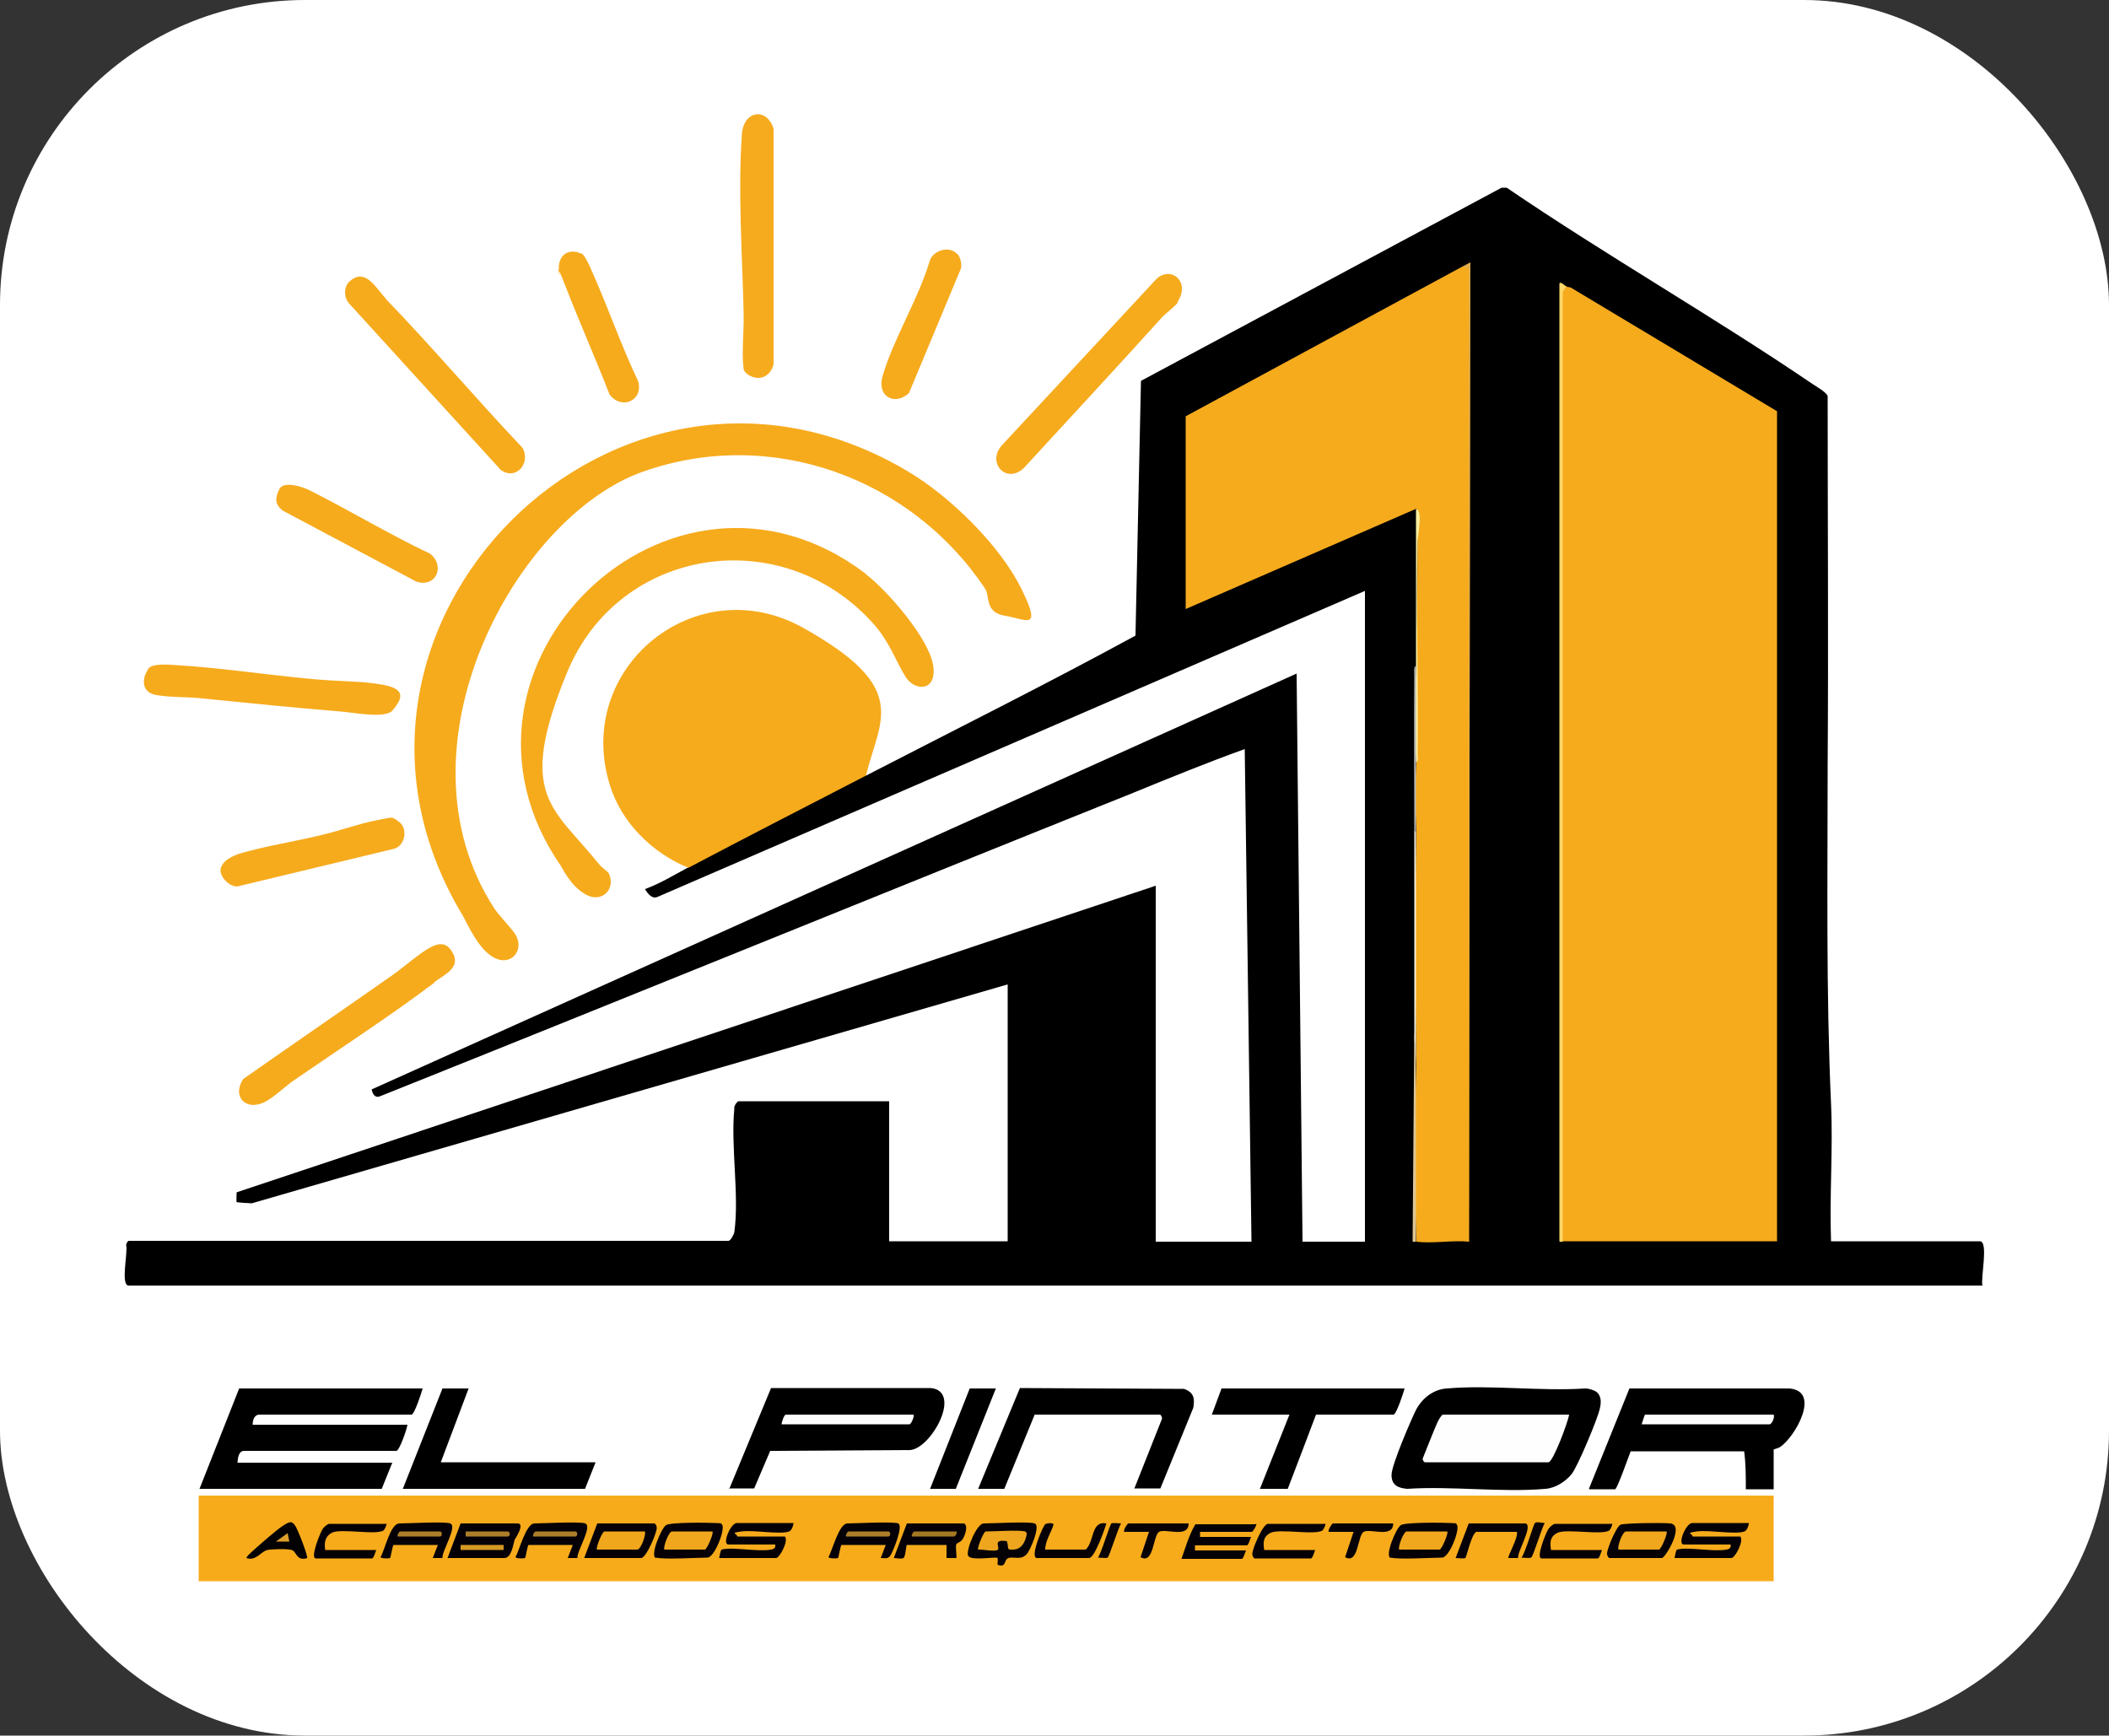
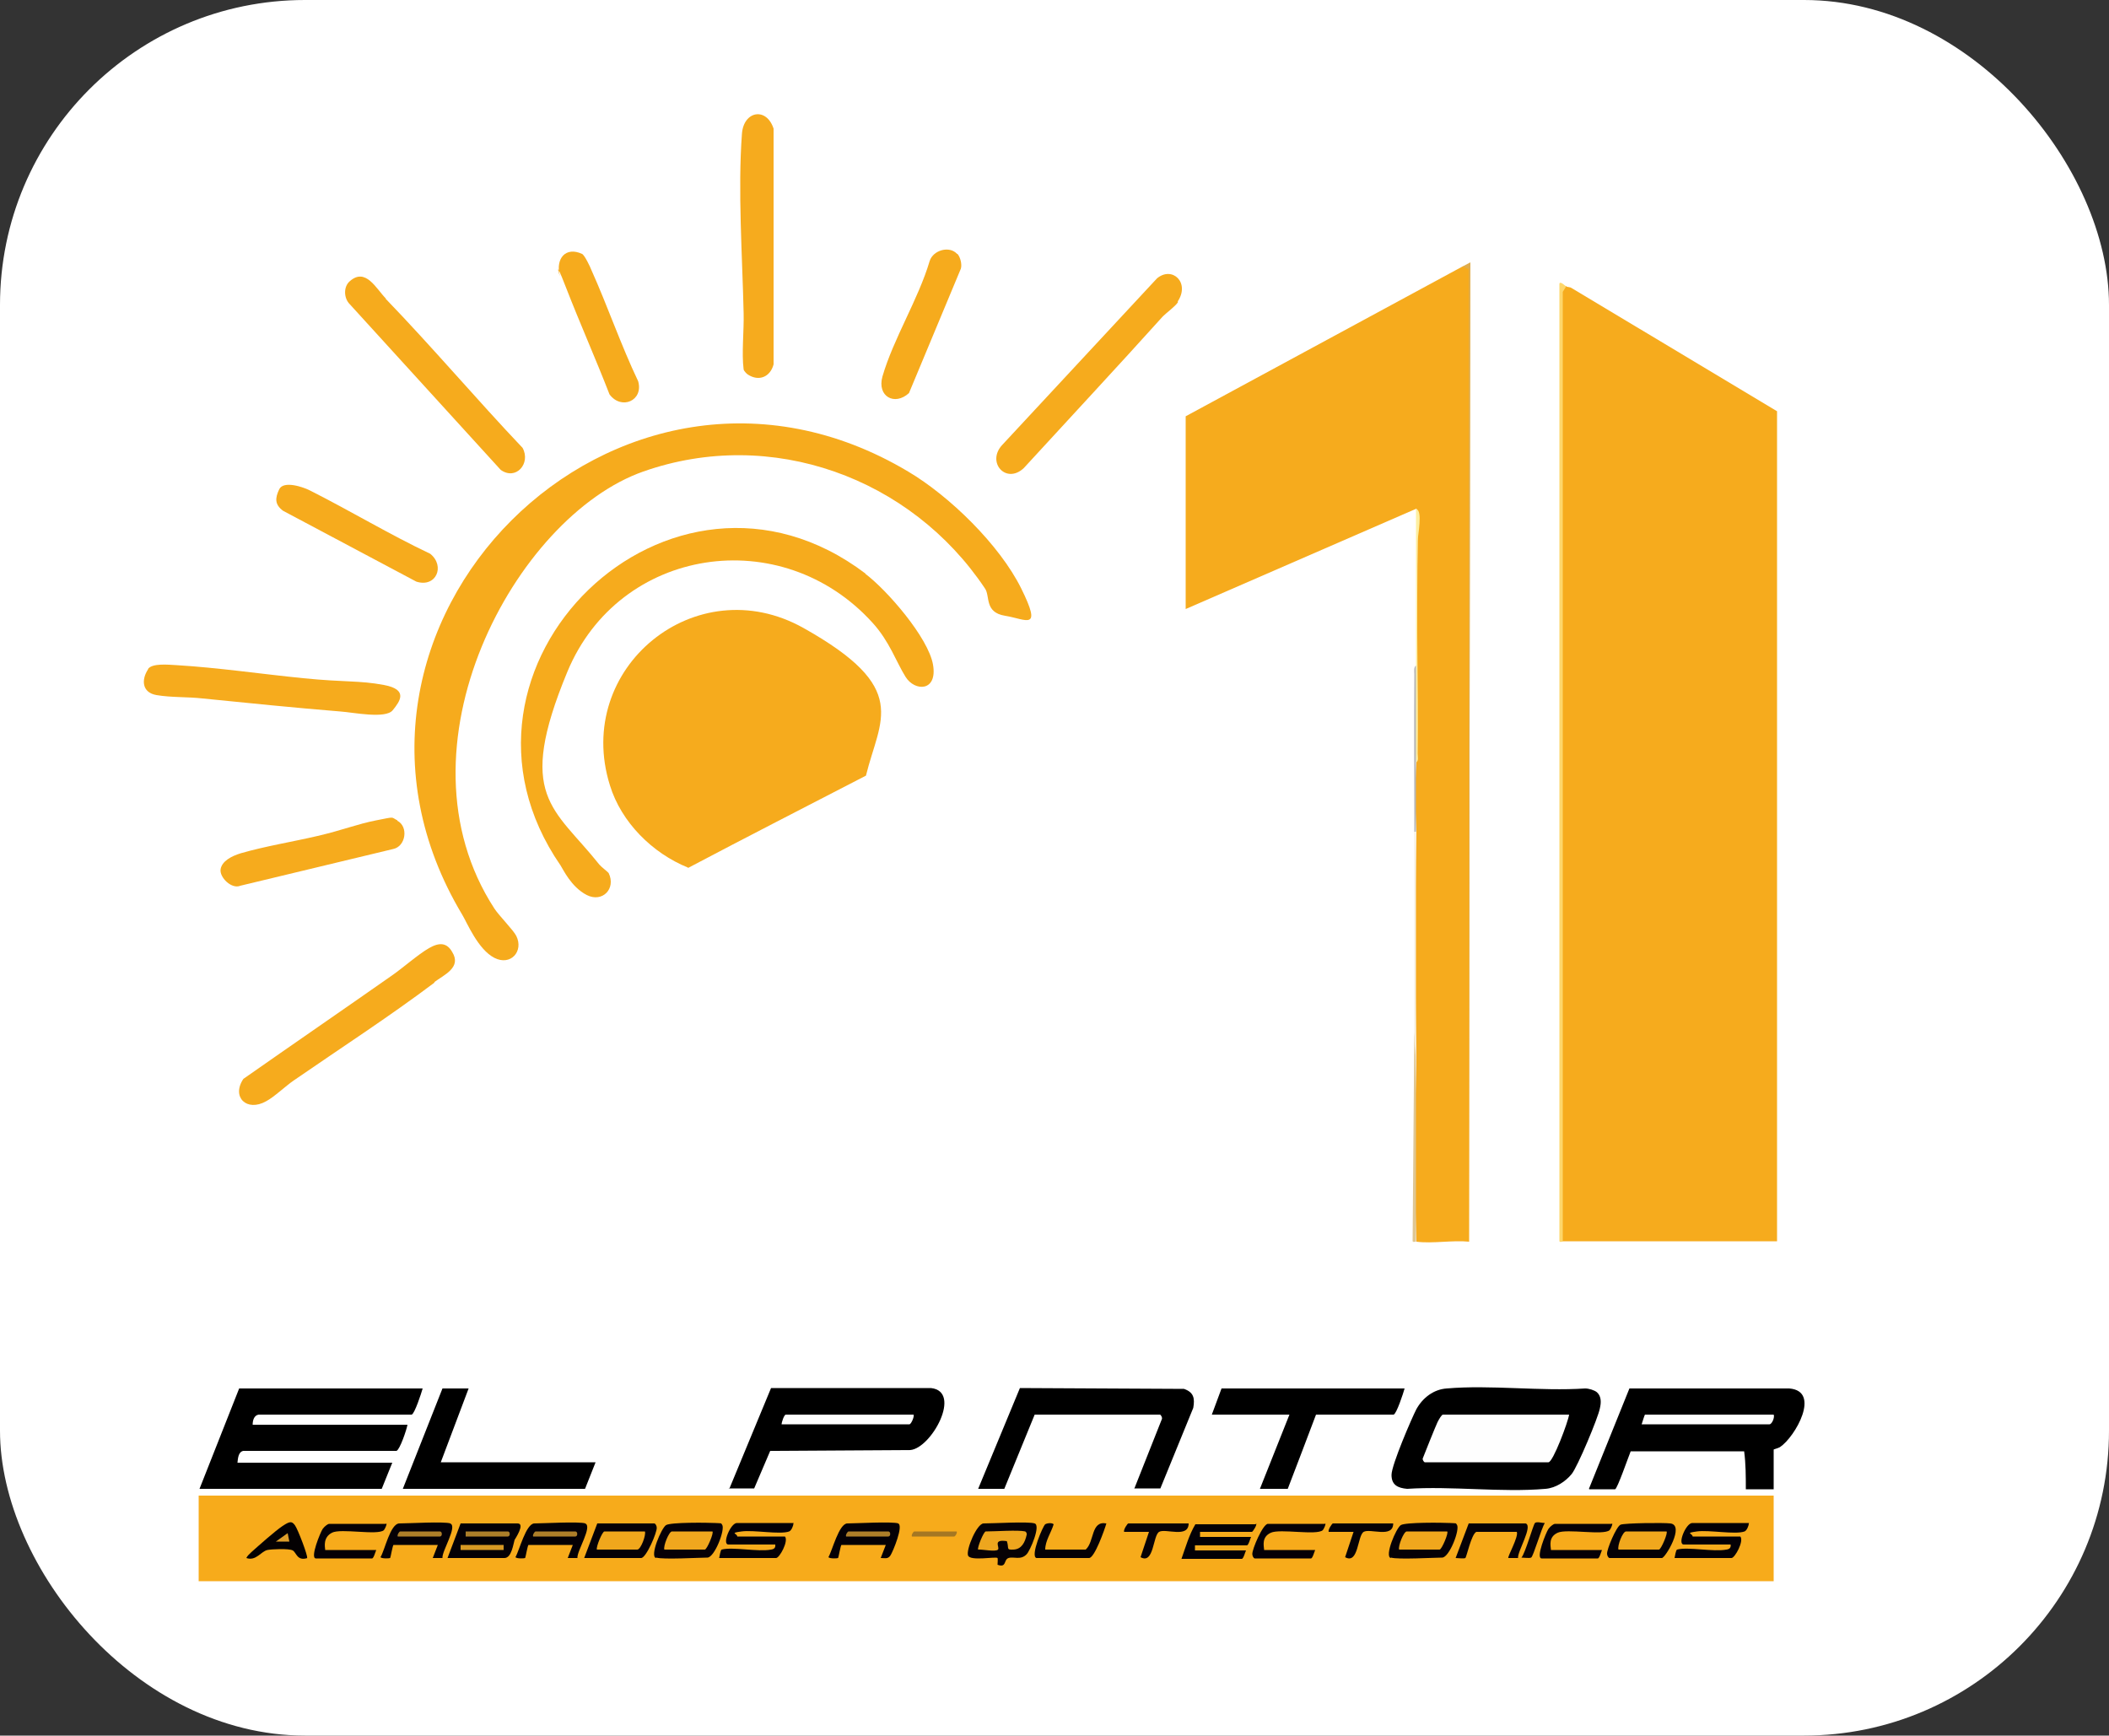
<svg xmlns="http://www.w3.org/2000/svg" id="Capa_1" version="1.1" viewBox="0 0 500 411.5">
  <rect x="0" y="0" width="500" height="411.5" fill="#333333" stroke="none" />
  <defs>
    <style>
      .st0 {
        fill: #fed76b;
      }

      .st1 {
        fill: #f0a71c;
      }

      .st2 {
        fill: #040102;
      }

      .st3 {
        fill: #050006;
      }

      .st4 {
        fill: #efdfbf;
      }

      .st5 {
        fill: #060006;
      }

      .st6 {
        fill: #f0a71e;
      }

      .st7 {
        fill: #fff;
      }

      .st8 {
        fill: #060105;
      }

      .st9 {
        fill: #e0ad4c;
      }

      .st10 {
        fill: #f6ab1d;
      }

      .st11 {
        fill: #ad7e29;
      }

      .st12 {
        fill: #040005;
      }

      .st13 {
        fill: #b8b8b7;
      }

      .st14 {
        fill: #f7ab1b;
      }

      .st15 {
        fill: #040006;
      }

      .st16 {
        fill: #dfc692;
      }

      .st17 {
        fill: #a47723;
      }

      .st18 {
        fill: #f6efe0;
      }

      .st19 {
        fill: #ac7e29;
      }

      .st20 {
        fill: #060106;
      }

      .st21 {
        fill: #f6ab1e;
      }

      .st22 {
        fill: #090305;
      }

      .st23 {
        fill: #050105;
      }

      .st24 {
        fill: #eda61e;
      }

      .st25 {
        fill: #f0a71d;
      }

      .st26 {
        fill: #de9f2a;
      }

      .st27 {
        fill: #fefefe;
      }

      .st28 {
        fill: #feefa1;
      }

      .st29 {
        fill: #d69823;
      }

      .st30 {
        fill: #050005;
      }

      .st31 {
        fill: #070106;
      }
    </style>
  </defs>
  <rect class="st7" width="500" height="411.5" rx="72.3" ry="72.3" />
  <g>
-     <path d="M205.3,183.9c21.3-11,42.8-21.7,63.9-33.2l1.3-60.4,85.5-45.8h1.2c23.8,16.2,48.9,30.5,72.6,46.6.9.6,3.2,1.9,3.5,2.8,0,29.3.2,58.5,0,87.8,0,26.8-.4,53.3.8,80,.5,10.8-.4,21.8,0,32.6h35.3c2.1,0,.1,9,.6,10.5H30.5c-2,0-.1-8.1-.6-9.6,0-.3.4-1,.6-1h142.2c.5,0,1.3-1.5,1.4-2.1,1.2-8.8-.9-20.3,0-29.3-.2-.5.7-1.7,1-1.7h35.7v33.2h28.1v-60.9l-179.2,51.9c-.6,0-3.5-.2-3.6-.3s0-2.1,0-2.3l217.9-72.7v84.4h22.7l-1.6-116.8c-8.9,3.2-17.7,6.8-26.5,10.4-59.4,23.8-118.7,48-178.2,71.8-1.4.7-2-.2-2.3-1.5l219.3-98.6,1.4,134.7h14.8v-154.3l-167.6,72.5c-1.4.7-2.4-.7-3.1-1.8,3.6-1.3,6.8-3.3,10.2-5.1,13.4-8.4,27.6-15.7,42.2-21.9Z" />
    <rect class="st14" x="47.1" y="354.6" width="373.4" height="20.3" />
    <path class="st10" d="M163.1,205.7c-8.4-3.4-15.8-10.7-18.5-19.5-8.7-27.8,20.4-51.6,45.9-37.3s18.1,21.5,14.8,35c-14.1,7.3-28.2,14.5-42.2,21.9Z" />
    <path class="st10" d="M215.3,111.8c9.8,5.8,21.7,17.4,26.8,27.7s1.2,7.3-3.8,6.5-3.5-4.7-4.8-6.5c-17.5-26.2-50.6-38.4-81-27.7s-60,65.6-35.3,103.6c1.1,1.7,4.5,5.1,5.2,6.5,1.8,3.6-1.3,7.2-5.2,5.2s-6.5-8.4-7.6-10.2c-40.9-68.2,36.8-146.2,105.7-105.1Z" />
    <path class="st10" d="M205.1,136c5.2,3.9,15,15.2,16.1,21.6s-4.3,6.4-6.5,2.9-3.8-8.4-7.8-12.8c-21.6-23.9-60.1-18.1-72.4,11.6s-3.2,32.1,7.6,45.7c.4.5,2.1,1.8,2.2,2,1.8,3.7-1.5,7.1-5.2,5.2s-5.6-6.1-6.2-7c-32.5-47.1,26.1-104.2,72.3-69.2Z" />
    <path d="M100.2,329.2c-.3,1.1-1.9,6-2.6,6.2h-36.3c-1.1.2-1.4,1.4-1.4,2.4h36.7c-.2,1.2-1.8,5.9-2.6,6.2h-36.3c-1.2.2-1.3,1.8-1.4,2.8h36.7l-2.5,6.2h-43.2l9.4-23.8h43.4Z" />
    <path d="M376.7,353l9.6-23.8h37.9c7.6.6,1.4,11.5-2.2,13.9-.5.3-1.5.5-1.5.6v9.4h-6.6c0-3,0-6-.4-9h-26.9c-.5,1.2-3.2,9-3.7,9h-6.1Z" />
    <path d="M378.6,330.1c1.1,1,1,2.5.7,3.8-.4,2.2-5.3,13.9-6.7,15.6s-3.7,3.3-6.2,3.5c-10.4.9-22.2-.7-32.8,0-2.2-.2-3.7-.9-3.7-3.3s4.9-13.7,5.9-15.6c1.5-2.7,4.1-4.7,7.2-4.9,10.4-.9,22.2.7,32.8,0,.9,0,2.2.4,2.8.9Z" />
    <path d="M172.9,353l9.9-23.9h37.9c7.5.8.1,14.3-4.9,14.7l-33.2.2-3.8,8.9h-6.1Z" />
    <path d="M268.9,353l6.5-16.4c.3-.4-.2-1.2-.4-1.2h-29.7l-7.2,17.6h-6.2l9.9-23.9,38.9.2c2.3.8,2.6,2.2,2.2,4.5l-7.8,19.1h-6.1Z" />
    <path class="st21" d="M177.3,88.8c-.3-.2-.9-.8-1-1.2-.5-3.8.1-9.2,0-13.3-.3-13.5-1.4-29.2-.4-42.6.4-5.4,5.8-6.4,7.5-1.2v55.9c-.8,3-3.5,4.1-6.1,2.4Z" />
    <path class="st10" d="M279.3,71.6c-.6,1-2.7,2.5-3.6,3.4-10.9,12.1-22,24-33,36-4.2,3.9-8.9-1.4-5.1-5.5l36.7-39.5c3.6-3,7.9,1,4.9,5.5Z" />
    <path class="st10" d="M103.1,232.9c-10.9,8.2-22.2,15.5-33.5,23.3-1.9,1.3-4.6,3.9-6.5,4.9-4.6,2.6-8.3-1-5.4-5.3,11.7-8.2,23.5-16.3,35.2-24.5,2.6-1.8,6.2-5,8.8-6.5s4.3-1.2,5.5.9c2.3,3.7-1.9,5.4-4.3,7.2Z" />
    <path class="st10" d="M91.4,70.8c11.1,11.5,21.5,23.8,32.5,35.4,2,3.7-1.6,7.8-5.2,5.2l-35.8-39.3c-1.4-1.4-1.5-4.1,0-5.4,3.8-3.4,6.3,1.8,8.6,4.1Z" />
    <path class="st10" d="M35.1,158.6c1-1.4,4.8-1,6.7-.9,10,.6,20.1,2.1,30.1,3.1s13.2.5,19.1,1.6,3.8,3.9,2.1,6-9.4.5-12.3.3c-11-.9-21.9-2-32.8-3.1-3.4-.4-7.4-.2-10.9-.8s-3.6-3.7-2-6.1Z" />
    <path d="M333,329.2c-.3,1.1-1.9,6-2.6,6.2h-18.4c0,.1-6.7,17.6-6.7,17.6h-6.6l7-17.6h-18.4l2.3-6.2h43.4Z" />
    <polygon points="111.1 329.2 104.5 346.7 141.2 346.7 138.7 353 95.5 353 104.9 329.2 111.1 329.2" />
    <path class="st10" d="M94.2,194.6c2.7,1.4,2,6.1-1,6.7l-36.2,8.7c-2.1.9-5-2-4.7-3.9s2.5-3.1,4.8-3.8c5.9-1.7,12.2-2.7,18.2-4.1s9.3-2.8,13.9-3.7,3.4-.8,5,0Z" />
    <path class="st10" d="M73.9,116.5c9.1,4.6,18.6,10.3,28.1,14.8,3.6,2.9,1.4,8.1-3.3,6.6l-31.6-16.8c-2-1.5-1.9-3-.9-5.1s5.7-.6,7.7.5Z" />
    <path class="st10" d="M138,60.2c.6.3,1.9,3,2.2,3.8,3.9,8.7,7,17.8,11.1,26.4,1.3,4.6-4,6.9-6.8,3.1-3.3-8.5-7-16.8-10.3-25.3s-1.2-1.7-1.5-2.9c-1-4,1.4-6.9,5.3-5.1Z" />
    <path class="st10" d="M227,60.2c.7.8,1.1,2.5.8,3.5l-12.3,29.5c-3.4,3.1-7.6.8-6.3-3.9,2.6-9,8.5-18.3,11.2-27.4.8-2.6,4.7-3.7,6.5-1.7Z" />
-     <polygon points="236.1 329.2 226.6 353 220.5 353 229.9 329.2 236.1 329.2" />
    <path class="st10" d="M371.3,67.9c.3.2.9.1,1.3.4l48.7,29.2v196.8h-51.2c-.2-75.6,0-151.1.3-226.5h.9Z" />
    <path class="st10" d="M346.7,63.2c1.1-.3,1.7-.2,1.8.4l-.2,230.8c-3.9-.4-8.7.5-12.5,0-.5-13.9-.5-27.8,0-41.8-.3-18.3-.4-37.3,0-55.5-.3-5.2-.4-11.1,0-16.4.1-20,.2-39.8.3-59.3l-.3-.8-54.7,23.8v-45.7l65.6-35.5Z" />
    <path class="st0" d="M371.3,67.9l-.8,1.3v225.2c-.3,0-.8.2-.8-.2V67.3c.1-.8,1.4.5,1.6.6Z" />
    <polygon class="st9" points="348.2 294.4 348.2 63.8 346.7 63.2 348.6 62.2 348.2 294.4" />
    <path class="st16" d="M335.7,252.6c0,13.9,0,27.9,0,41.8-.3,0-.8.2-.8-.2l.4-49.4c.3,2.6.4,5.2.4,7.8Z" />
    <path class="st28" d="M335.7,180.8c-.4-7.4-.3-15.5,0-23v-37.1c1.7.2.4,6.3.4,7.6-.4,16.8.2,33.6,0,50.4,0,.7.3,1.7-.4,2.1Z" />
    <path class="st18" d="M335.7,252.6c0-2.4-.4-5.2-.4-7.8,0-15.9,0-31.8,0-47.6.1-.3.2-.3.4,0v55.5Z" />
    <path class="st4" d="M281,144.4v-45.7,45.7Z" />
    <path class="st13" d="M335.7,180.8v16.4h-.4c0-12.4-.1-24.9,0-37.3,0-.7-.2-1.7.4-2.1v23Z" />
    <path class="st12" d="M106.1,369.4l3.1-8.2h13.5c1.9,0-.6,3.7-.7,3.9-.3.9-.7,4.3-2.4,4.3h-13.5Z" />
    <path class="st12" d="M297.8,361.2c.3.3-.8,2-1,2h-12.3v1.2h12.1c-.2.4-.6,2-1,2h-12.3v1.2h12.1c-.2.4-.6,2-1,2h-14.3c1-2.8,1.8-5.7,3.3-8.2h14.3Z" />
    <path class="st15" d="M188.1,361.2c0,.6-.5,1.7-1,1.9-2.2.8-8.4-.4-11.3,0s-1.1.4-1,1.2h11.3c.9,1.1-1.3,5.1-2.1,5.1h-13.5c.1-.4.3-1.9.6-2,2.6-.7,8.6.6,11.7,0,.7-.1,1.1-.4,1-1.2h-11.1c-1.6,0,.5-5.1,2-5.1h13.5Z" />
    <path class="st12" d="M414.6,361.2c0,.6-.5,1.7-1,1.9-2.2.8-8.4-.4-11.3,0s-1.1.4-1,1.2h11.3c.9,1.1-1.3,5.1-2.1,5.1h-13.5c.1-.4.3-1.9.6-2,2.6-.7,8.6.6,11.7,0,.7-.1,1.1-.4,1-1.2h-11.1c-1.6,0,.5-5.1,2-5.1h13.5Z" />
    <path class="st8" d="M245.3,361.2c1.5.5-1.1,6.5-1.9,7.3-1.4,1.5-3.1.5-4.3.9s-.4,2.4-2.6,1.6c0-.4.1-1.4,0-1.6-.4-.4-6.5.8-7-.6s2.1-7.6,3.7-7.6c2.4,0,10.6-.5,12.1,0Z" />
-     <path class="st30" d="M228.5,361.2c1.2.4.2,3.2-.4,3.9s-1.3.7-1.4,1.1c-.2.7.2,3.1,0,3.2h-2.3s0-3.1,0-3.1h-9.4c-.2,0-.3,2.8-.8,3.1s-1.7,0-2.3,0l3.1-8.2h13.5Z" />
    <path class="st3" d="M138.5,369.4l3.1-8.2h13.5c.3,0,.6.6.6,1,.1,1.1-2.5,7.2-3.7,7.2h-13.5Z" />
    <path class="st30" d="M106.7,361.2c1.9.6-2,6.6-1.8,8.2h-2.3s1.2-3.1,1.2-3.1h-10.5c-.2,0-.7,3-.8,3.1s-2,.2-2.3-.2c1-1.5,2.3-8,4.5-8s10.6-.5,12.1,0Z" />
    <path class="st12" d="M138.7,361.2c1.9.6-2,6.6-1.8,8.2h-2.3s1.2-3.1,1.2-3.1h-10.5c-.2,0-.7,3-.8,3.1s-2,.2-2.3-.2c.9-1.5,2.5-8,4.5-8s10.6-.5,12.1,0Z" />
    <path class="st12" d="M212.9,361.2c1.4.4-1.2,6.7-1.8,7.6s-1.3.6-2.3.6l1.2-3.1h-10.5c-.2,0-.7,3-.8,3.1s-2,.2-2.3-.2c.9-1.5,2.5-8,4.5-8s10.6-.5,12.1,0Z" />
    <path class="st23" d="M381.6,369.4c-.3,0-.6-.6-.6-1-.1-1,2.2-6.5,3.2-6.9s10.3-.5,11.8-.3c3.5.4-1.2,8.2-2,8.2h-12.5Z" />
    <path class="st5" d="M155.5,369.4c-1.5-.5,1.3-7.1,2.4-7.8s9.8-.6,11.7-.5,1.2,0,1.6.4c.8,1.1-1.8,7.8-3.5,7.8s-10.6.5-12.1,0Z" />
    <path class="st3" d="M329.7,369.4c-1.5-.5,1.3-7.1,2.4-7.8s9.8-.6,11.7-.5,1.2,0,1.6.4c.8,1.1-1.8,7.8-3.5,7.8s-10.6.5-12.1,0Z" />
    <path class="st30" d="M91.6,361.2c.2.2-.4,1.4-.6,1.6-1.5,1.3-10.2-.5-12.3.6s-1.7,3.2-1.6,4.1h12.1c-.2.4-.6,2-1,2h-13.3c-1.5,0,1.1-6.3,1.6-7s1.3-1.2,1.5-1.2h13.5Z" />
    <path class="st3" d="M382.2,361.2c.2.2-.4,1.4-.6,1.6-1.5,1.3-10.1-.4-12.3.6s-1.7,3-1.6,4.1h12.1c-.2.4-.6,2-1,2h-13.3c-1.5,0,1.1-6.3,1.6-7s1.3-1.2,1.5-1.2h13.5Z" />
    <path class="st3" d="M314.2,361.2c.2.2-.4,1.4-.6,1.6-1.5,1.3-10.1-.4-12.3.6s-1.7,3-1.6,4.1h12.1c-.2.4-.6,2-1,2h-13.3c-.3,0-.6-.6-.6-1-.1-1.1,2.5-7.2,3.7-7.2h13.5Z" />
    <path class="st20" d="M361.7,361.2c1.8.6-2,6.7-1.8,8.2h-2.3c-.3-.2,2.5-5.1,2-6.2h-9.6c-1.2.6-2.3,6-2.6,6.2s-1.8,0-2.3,0l3.1-8.2h13.5Z" />
    <path class="st23" d="M245.7,369.4c-1.5-.5,1.6-7.7,2.1-8s1.6-.4,2,0c-.6,2-2,3.9-2,6h9.6c2.1-1.9,1.2-6.9,4.9-6.2-.4,1.4-2.8,8.2-4.1,8.2h-12.5Z" />
    <path class="st2" d="M72.9,369.4c-2.5.8-2.6-1.3-3.5-1.8s-5.1-.3-6-.1c-1.5.3-2.7,2.7-5,1.9.2-.5.8-1,1.2-1.4,1.8-1.6,5.6-5,7.4-6.2s2.2-1.1,2.9-.2,3.2,7.5,2.9,7.8Z" />
    <path class="st31" d="M281.8,361.2c0,3.6-5.5,1.1-7,2s-1.2,7.8-4.4,6l2-6h-5.9c-.2-.5.8-2,1-2h14.3Z" />
    <path class="st23" d="M330.3,361.2c0,3.6-5.5,1.1-7,2s-1.2,7.8-4.4,6l2-6h-5.9c-.2-.5.8-2,1-2h14.3Z" />
-     <path class="st22" d="M265.8,361.2c-.7,1-2.8,7.9-3.2,8.1s-1.7,0-2.3,0c.8-1,2.8-7.9,3.2-8.1s1.7,0,2.3,0Z" />
    <path class="st22" d="M366.2,361.2c-.7,1-2.7,7.9-3.2,8.1s-1.7,0-2.3,0c.9-1,2.8-7.8,3.2-8.2s1.7,0,2.3,0Z" />
    <path class="st27" d="M420.5,335.4c.3.6-.4,2.3-1,2.3h-30.3c.1-.3.7-2.3.8-2.3h30.5Z" />
    <path class="st27" d="M372,335.4c-.2,1.6-3.8,11.3-4.9,11.3h-29.3c-.2,0-.6-.6-.5-.9s3.1-7.8,3.5-8.6,1-1.8,1.3-1.8h29.9Z" />
    <path class="st27" d="M216.6,335.4c.2.5-.6,2.3-1,2.3h-30.3c0-.5.6-2.3,1-2.3h30.3Z" />
    <path class="st19" d="M110.4,364.3v-1.2h10c.6,0,.6,1.2,0,1.2h-10Z" />
    <rect class="st29" x="109.2" y="366.3" width="10.2" height="1.2" />
    <path class="st24" d="M243,363.1c.2,0,.5.4.4.8-.4,1.8-1.2,3.4-3.1,3.5s-1-.3-1.6-2c-3.5-.5-1.6,1.4-2.1,2s-3.9-.1-4.7,0c-.3-.3,1.3-4.3,1.8-4.3,2.2,0,7.7-.4,9.4,0Z" />
    <path class="st17" d="M226.8,363.1c.2.3-.3,1.2-.6,1.2h-10c-.2-.3.3-1.2.6-1.2h10Z" />
    <path class="st1" d="M152.9,363.1c.3.9-1,4.3-1.8,4.3h-9.6c-.2-.7,1.3-4.3,1.8-4.3h9.6Z" />
    <path class="st11" d="M94.3,364.3c-.2-.3.3-1.2.6-1.2h9.4c.6,0,.6,1.2,0,1.2h-10Z" />
    <path class="st11" d="M126.4,364.3c-.2-.3.3-1.2.6-1.2h9.4c.6,0,.6,1.2,0,1.2h-10Z" />
    <path class="st11" d="M200.6,364.3c-.2-.3.3-1.2.6-1.2h9.4c.6,0,.6,1.2,0,1.2h-10Z" />
    <path class="st25" d="M395.1,363.1c.4.3-1.3,4.3-1.8,4.3h-9.6c-.3-.9,1-4.3,1.8-4.3h9.6Z" />
    <path class="st6" d="M168.9,363.1c.4.3-1.3,4.3-1.8,4.3h-9.6c-.3-.8,1.1-4.3,1.8-4.3h9.6Z" />
    <path class="st25" d="M343.1,363.1c.4.3-1.3,4.3-1.8,4.3h-9.6c-.3-.8,1.1-4.3,1.8-4.3h9.6Z" />
    <polygon class="st26" points="68.2 363.5 68.6 365.5 65.4 365.5 68.2 363.5" />
  </g>
</svg>